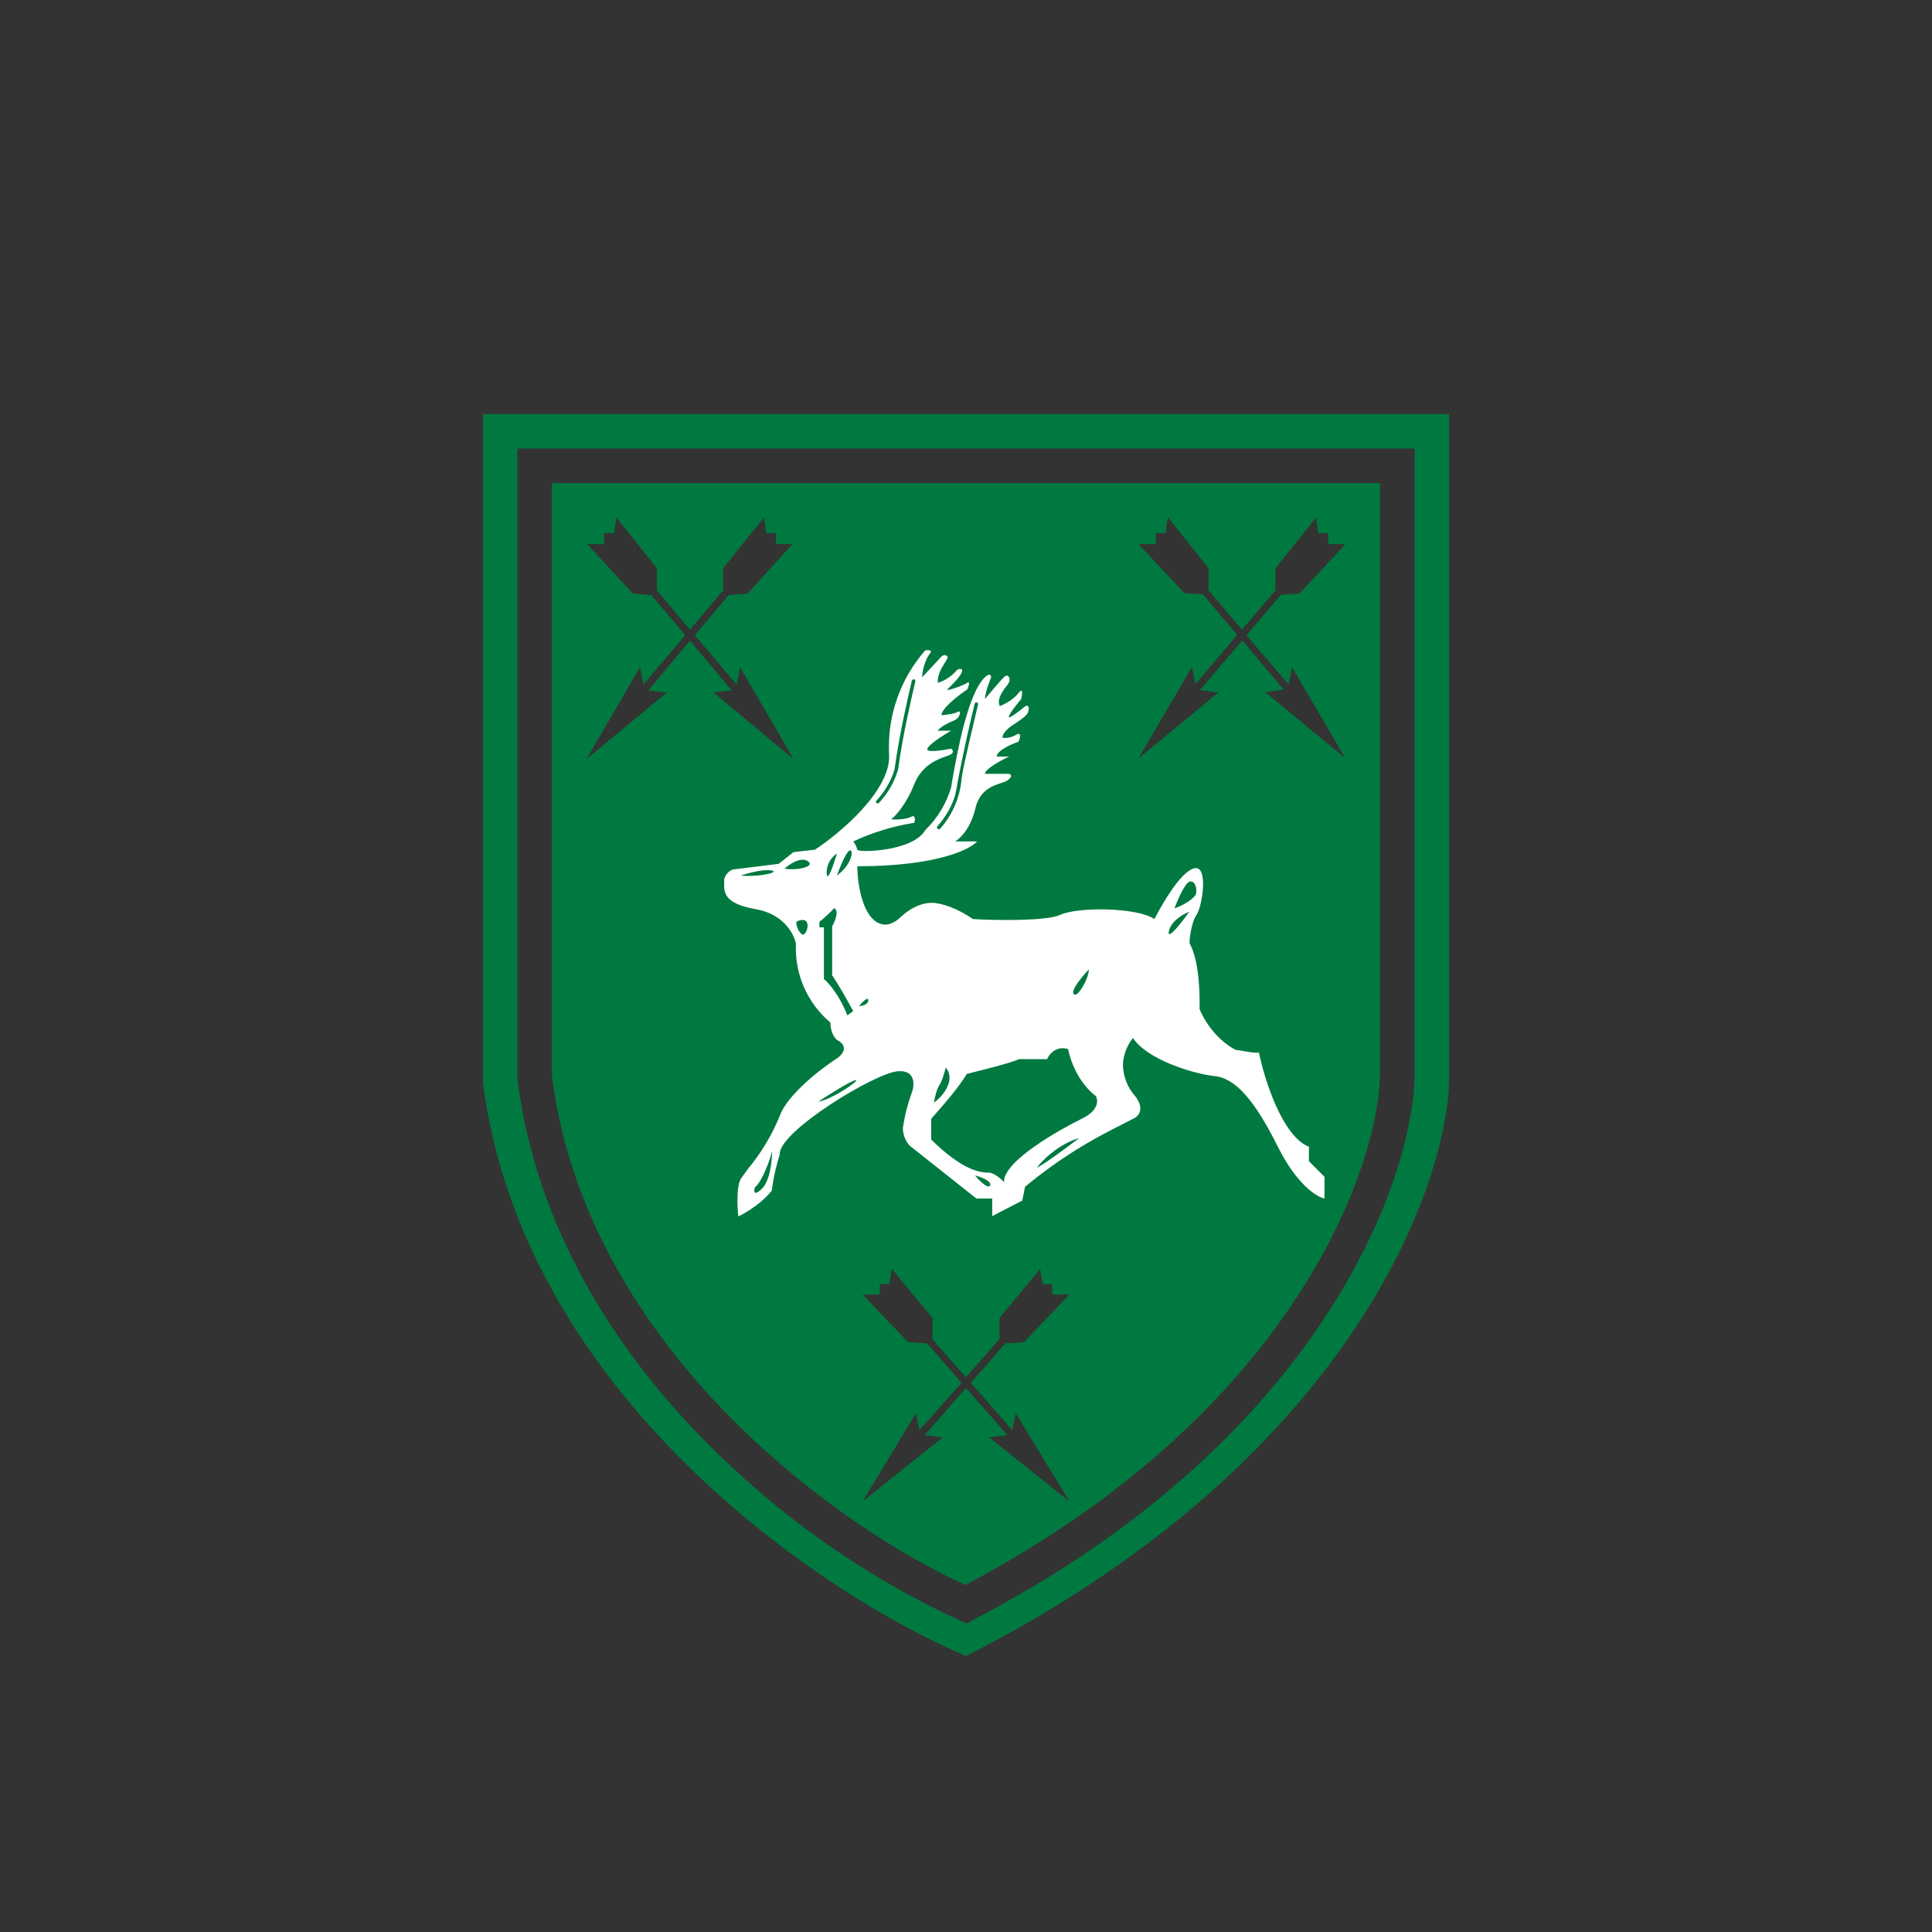
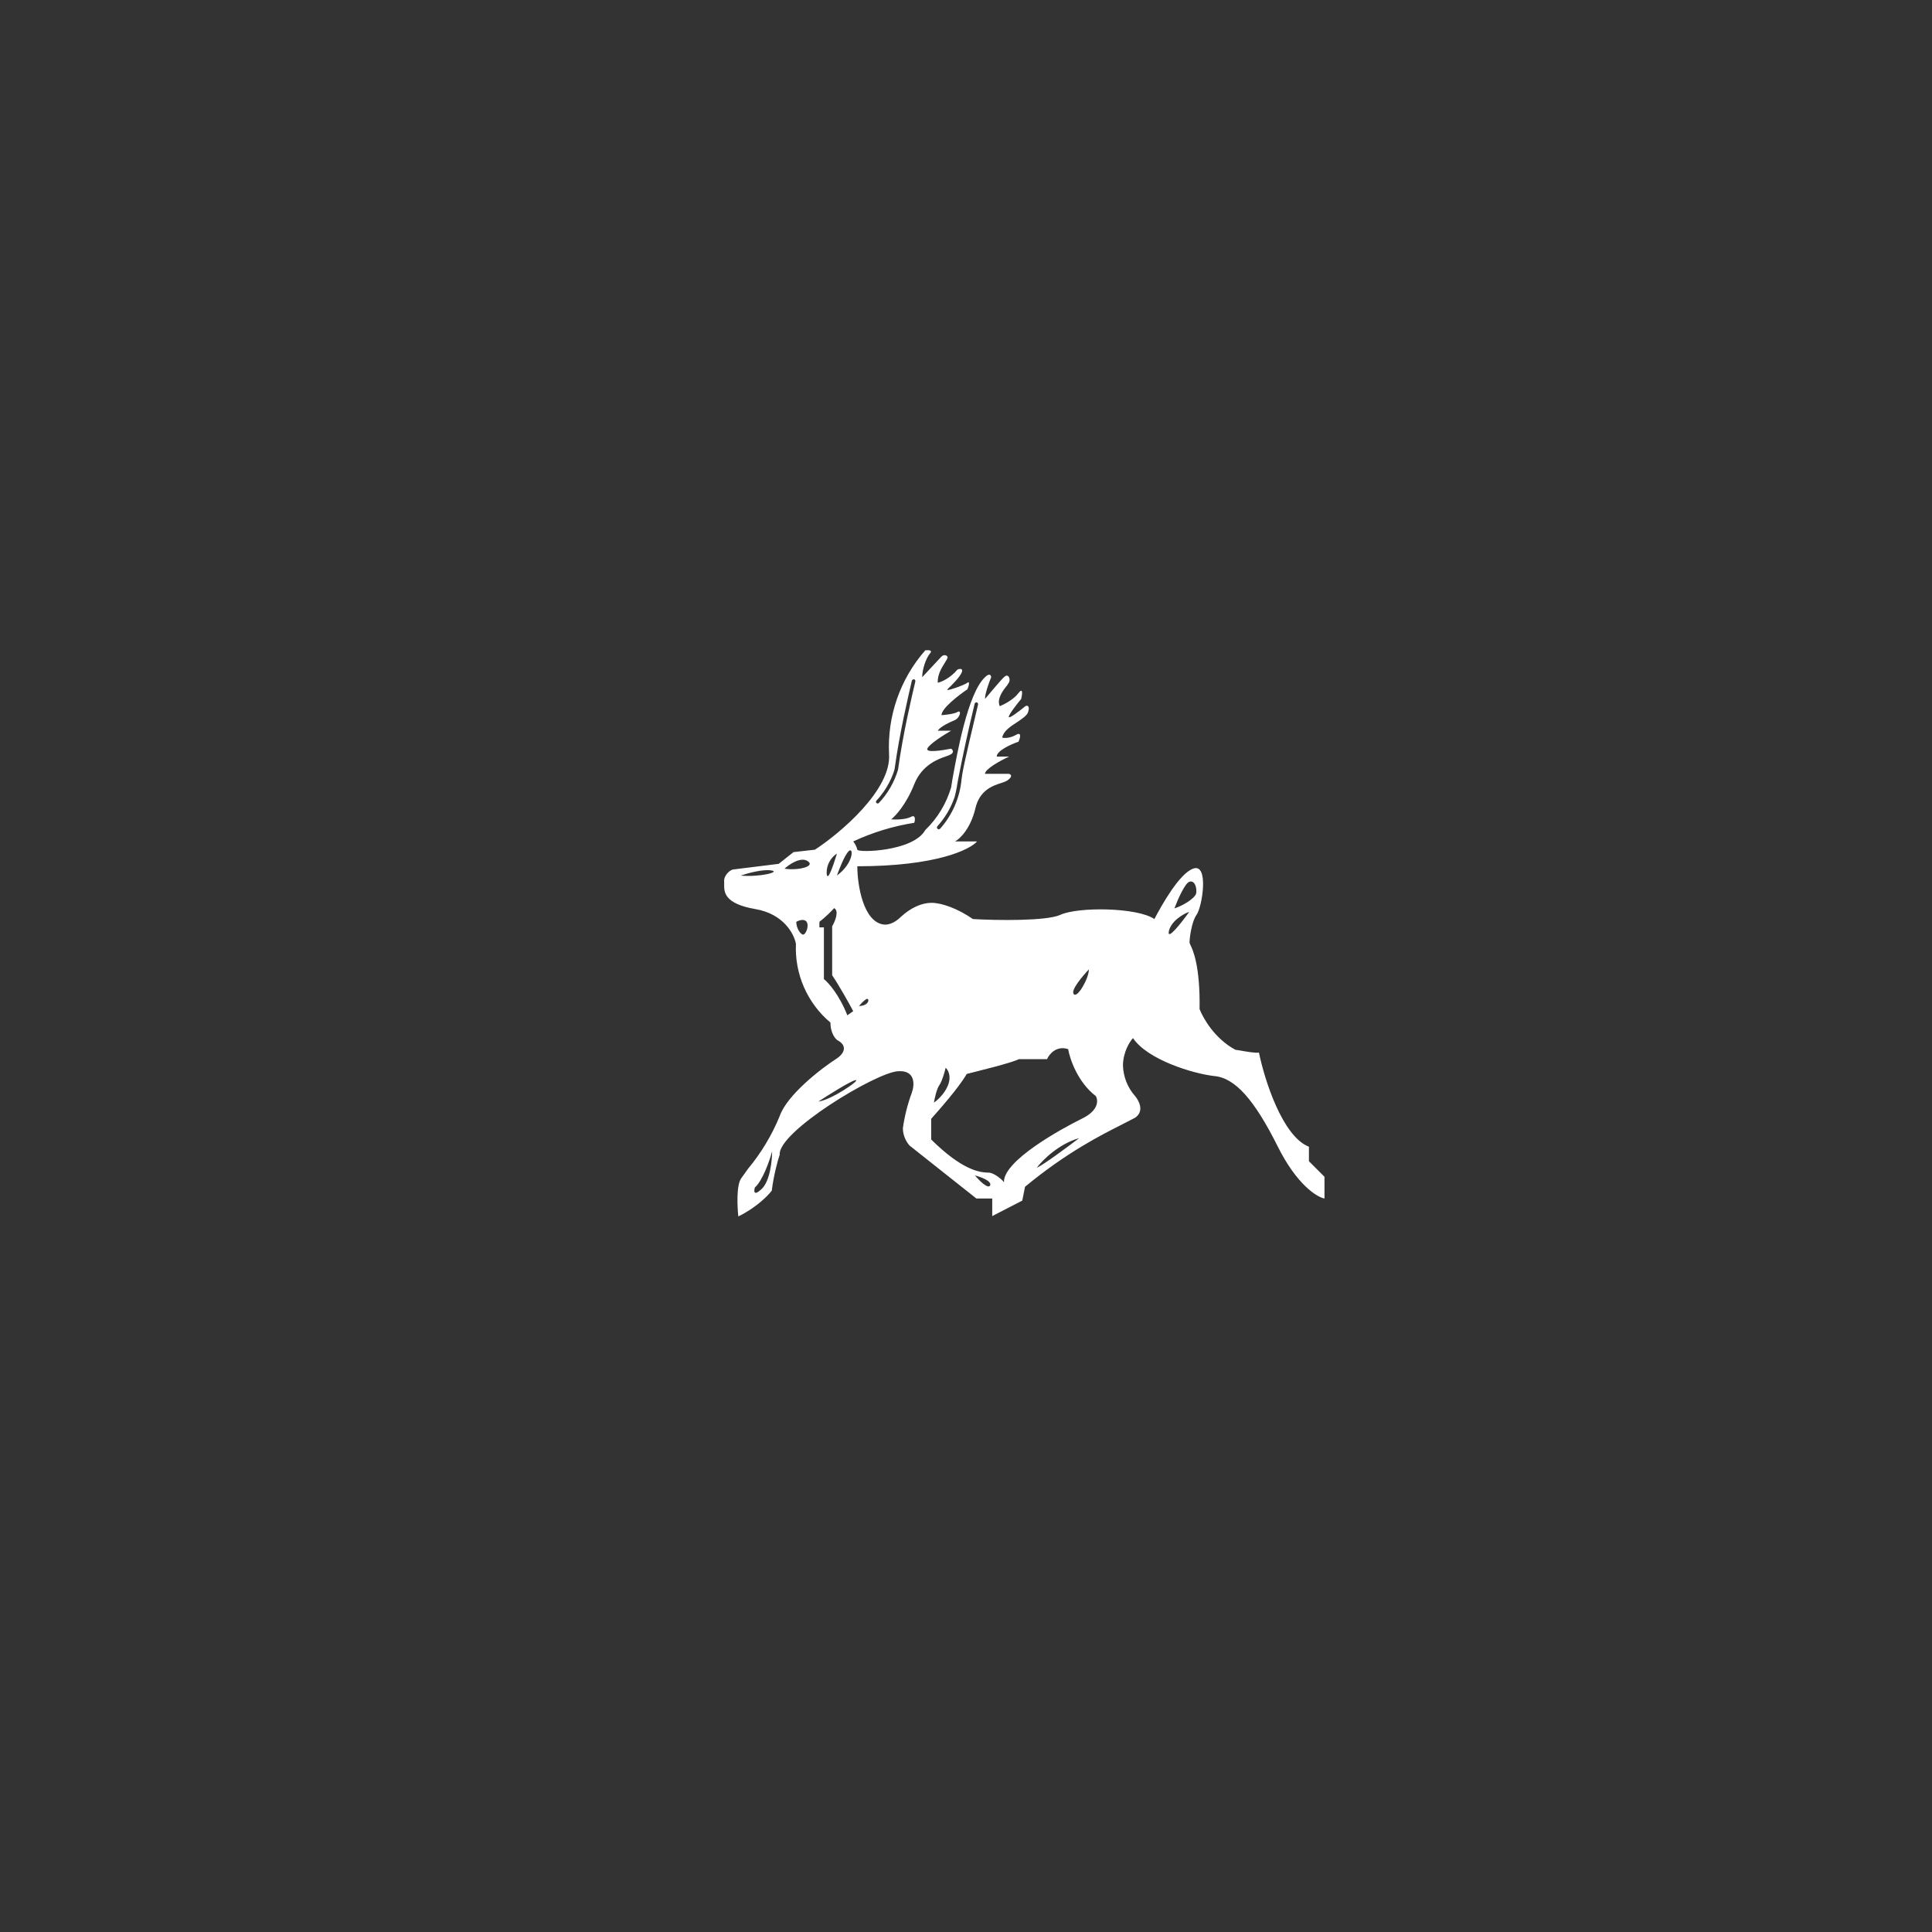
<svg xmlns="http://www.w3.org/2000/svg" width="40" height="40" viewBox="0 0 40 40" fill="none">
  <rect x="0" y="0" width="40" height="40" fill="#333333" stroke="none" />
-   <path fill-rule="evenodd" clip-rule="evenodd" d="M10 8.572H30V22.429C29.914 24.737 27.8 30.329 20 34.286C17.014 33.022 10.836 28.879 10 22.429V8.572ZM29.286 9.287H10.714V22.358C11.107 25.415 12.714 27.915 14.557 29.794C16.081 31.356 17.877 32.627 19.857 33.544L20.014 33.615L20.164 33.529C27.236 29.858 29.214 24.579 29.286 22.329V9.287ZM11.429 22.287V10.001H28.571V22.308C28.5 24.265 26.729 29.258 19.986 32.815C18.693 32.229 16.771 31.029 15.071 29.294C13.307 27.494 11.793 25.129 11.429 22.294V22.287ZM13.6 11.765L12.764 10.715L12.714 11.037H12.507V11.265H12.157L13.1 12.287L13.486 12.322L14.186 13.151L13.321 14.172L13.25 13.815L12.143 15.715L13.807 14.337L13.421 14.294L14.286 13.265L15.15 14.294L14.771 14.337L16.429 15.715L15.321 13.815L15.25 14.172L14.386 13.151L15.086 12.322L15.479 12.287L16.407 11.265H16.064V11.037H15.864L15.814 10.715L14.971 11.765V12.222L14.286 13.037L13.6 12.222V11.765ZM24.186 10.715L25.021 11.765V12.222L25.714 13.037L26.407 12.222V11.765L27.25 10.715L27.293 11.037H27.5V11.265H27.857L26.907 12.287L26.521 12.315L25.807 13.151L26.679 14.172L26.75 13.815L27.857 15.701L26.193 14.329L26.579 14.279L25.721 13.258L24.843 14.287L25.229 14.337L23.571 15.701L24.679 13.808L24.75 14.165L25.614 13.144L24.907 12.308L24.521 12.279L23.571 11.265H23.929V11.037H24.129L24.179 10.715H24.186ZM19.307 27.287L18.464 26.272L18.414 26.587H18.214V26.801H17.857L18.8 27.787L19.193 27.815L19.907 28.629L19.036 29.608L18.964 29.258L17.857 31.087L19.521 29.758L19.143 29.715L20 28.736L20.857 29.715L20.479 29.758L22.143 31.087L21.029 29.258L20.957 29.608L20.1 28.629L20.814 27.815L21.2 27.787L22.143 26.801H21.786V26.587H21.586L21.536 26.272L20.693 27.287V27.722L20 28.515L19.307 27.729V27.287Z" fill="#007940" />
  <path fill-rule="evenodd" clip-rule="evenodd" d="M18.407 15.614C18.457 16.35 17.407 17.242 16.872 17.592L16.429 17.642L16.122 17.885L15.193 18C15.122 18 14.979 18.121 14.993 18.257V18.307C14.993 18.457 14.979 18.707 15.636 18.821C16.229 18.921 16.443 19.342 16.479 19.542C16.465 19.851 16.522 20.158 16.646 20.44C16.77 20.723 16.957 20.973 17.193 21.171C17.193 21.385 17.293 21.507 17.336 21.535C17.579 21.664 17.443 21.835 17.336 21.907C17 22.121 16.293 22.671 16.143 23.107C15.981 23.502 15.759 23.871 15.486 24.2L15.343 24.4C15.243 24.55 15.265 24.985 15.286 25.185C15.65 25.007 15.9 24.757 15.979 24.65C16.015 24.35 16.1 24.028 16.143 23.907C16.1 23.435 18.15 22.192 18.6 22.178C18.957 22.157 18.936 22.464 18.879 22.621C18.791 22.859 18.729 23.106 18.693 23.357C18.693 23.535 18.786 23.671 18.836 23.721L20.215 24.814H20.543V25.178L21.165 24.857L21.222 24.571C22.093 23.85 22.815 23.492 23.222 23.285L23.5 23.142C23.7 23.007 23.579 22.785 23.5 22.692C23.346 22.518 23.258 22.296 23.25 22.064C23.25 21.778 23.393 21.564 23.457 21.492C23.758 21.942 24.7 22.228 25.136 22.278C25.572 22.314 25.972 22.771 26.457 23.742C26.85 24.528 27.265 24.785 27.422 24.814V24.364L27.1 24.042V23.742C26.55 23.528 26.179 22.35 26.065 21.792C25.993 21.807 25.8 21.771 25.679 21.75L25.579 21.735C25.15 21.507 24.907 21.078 24.836 20.892C24.85 19.985 24.693 19.657 24.643 19.557L24.629 19.521C24.622 19.471 24.665 19.092 24.772 18.942C24.893 18.778 25.036 17.857 24.7 17.985C24.415 18.092 24.058 18.728 23.9 19.028C23.55 18.785 22.315 18.771 21.95 18.942C21.665 19.071 20.629 19.057 20.143 19.028C19.836 18.814 19.5 18.692 19.286 18.692C19.086 18.692 18.858 18.792 18.657 18.978C18.5 19.135 18.358 19.15 18.3 19.142C17.872 19.092 17.75 18.321 17.75 17.935C19.379 17.935 20.079 17.592 20.229 17.421H19.772C19.872 17.371 20.093 17.157 20.193 16.742C20.279 16.357 20.558 16.264 20.743 16.207C20.808 16.185 20.858 16.164 20.886 16.135C20.972 16.064 20.922 16.028 20.886 16.021H20.393C20.393 15.921 20.722 15.742 20.893 15.664H20.636C20.636 15.542 20.936 15.407 21.086 15.357C21.122 15.285 21.157 15.142 21.036 15.214C20.915 15.285 20.793 15.285 20.75 15.271C20.772 15.142 20.915 15.042 21.05 14.957C21.157 14.885 21.265 14.814 21.286 14.742C21.329 14.607 21.265 14.6 21.229 14.621C21.115 14.714 20.886 14.892 20.886 14.842C20.886 14.792 21.058 14.571 21.143 14.471C21.165 14.378 21.186 14.221 21.086 14.35C20.986 14.485 20.786 14.585 20.7 14.621C20.629 14.471 20.772 14.285 20.85 14.192L20.886 14.135C20.929 14.078 20.886 13.921 20.786 14.021C20.7 14.1 20.493 14.357 20.393 14.471C20.393 14.357 20.479 14.121 20.522 14.021C20.508 13.928 20.436 13.978 20.393 14.021C20.036 14.357 19.815 15.6 19.715 16.157L19.693 16.3C19.594 16.636 19.41 16.941 19.157 17.185C18.907 17.635 17.75 17.657 17.75 17.592C17.735 17.53 17.706 17.471 17.665 17.421C18.066 17.234 18.491 17.104 18.929 17.035C18.95 16.971 18.957 16.857 18.858 16.914C18.743 16.971 18.536 16.971 18.45 16.964C18.543 16.892 18.765 16.65 18.929 16.235C19.093 15.828 19.429 15.714 19.593 15.657C19.628 15.647 19.662 15.632 19.693 15.614C19.758 15.571 19.722 15.521 19.693 15.5C19.515 15.535 19.165 15.592 19.2 15.5C19.236 15.407 19.543 15.214 19.693 15.128H19.415C19.479 15.035 19.657 14.957 19.772 14.907C19.879 14.857 19.915 14.685 19.822 14.742C19.743 14.785 19.572 14.8 19.493 14.807C19.493 14.664 19.85 14.392 20.029 14.271C20.058 14.207 20.086 14.092 20.029 14.135C19.957 14.192 19.565 14.321 19.615 14.278L19.629 14.257C19.7 14.192 19.879 14.014 19.915 13.914C19.943 13.835 19.865 13.842 19.822 13.864C19.679 14.035 19.493 14.121 19.415 14.135C19.407 13.964 19.5 13.821 19.558 13.728C19.6 13.657 19.629 13.621 19.615 13.592C19.572 13.542 19.515 13.571 19.493 13.592L19.093 14.021C19.093 13.864 19.165 13.642 19.25 13.535C19.322 13.457 19.222 13.457 19.157 13.464C18.637 14.056 18.368 14.827 18.407 15.614ZM15.336 18.128C15.479 18.078 15.8 17.992 15.965 18.021C16.172 18.05 15.743 18.164 15.329 18.128H15.336ZM16.243 17.985C16.343 17.892 16.579 17.735 16.722 17.828C16.893 17.942 16.508 18.028 16.243 17.985ZM16.7 19.085C16.65 19.014 16.536 19.057 16.486 19.085C16.486 19.228 16.579 19.35 16.629 19.35C16.679 19.35 16.758 19.178 16.7 19.085ZM17.272 18.8C17.215 18.864 17.079 19 16.965 19.085V19.2H17.058V20.271C17.15 20.342 17.379 20.6 17.543 21.021L17.665 20.935C17.579 20.771 17.365 20.392 17.229 20.192V19.178C17.293 19.071 17.379 18.85 17.265 18.8H17.272ZM17.779 20.835C17.815 20.792 17.886 20.714 17.936 20.685C18.008 20.65 18.008 20.828 17.779 20.828V20.835ZM17.329 17.671C17.261 17.715 17.206 17.775 17.169 17.847C17.131 17.918 17.113 17.998 17.115 18.078C17.129 18.292 17.258 17.9 17.329 17.671ZM17.329 18.121C17.379 17.985 17.486 17.707 17.572 17.621C17.679 17.528 17.672 17.871 17.336 18.121H17.329ZM15.986 23.835C15.936 24.028 15.786 24.45 15.629 24.585C15.607 24.657 15.6 24.778 15.772 24.614C15.943 24.45 15.986 24.028 15.986 23.828V23.835ZM16.943 22.807C17.15 22.671 17.593 22.392 17.707 22.364C17.85 22.335 17.222 22.771 16.943 22.807ZM19.336 22.828C19.35 22.742 19.393 22.542 19.45 22.464C19.508 22.378 19.558 22.192 19.579 22.107C19.629 22.15 19.7 22.278 19.629 22.464C19.558 22.65 19.4 22.785 19.336 22.828ZM22.543 20.071C22.415 20.207 22.165 20.5 22.229 20.578C22.3 20.685 22.543 20.257 22.543 20.078V20.071ZM24.315 18.807C24.379 18.635 24.529 18.292 24.622 18.257C24.736 18.214 24.786 18.385 24.765 18.5C24.729 18.607 24.493 18.75 24.315 18.807ZM24.622 18.878C24.5 18.921 24.25 19.064 24.2 19.278C24.157 19.492 24.465 19.1 24.622 18.878ZM20.179 24.335C20.3 24.364 20.536 24.45 20.5 24.542C20.457 24.628 20.265 24.435 20.179 24.328V24.335ZM21.465 24.178C21.579 24.021 21.929 23.678 22.343 23.564C22.108 23.742 21.608 24.114 21.465 24.178ZM20.786 24.478C20.743 24.414 20.586 24.292 20.486 24.278H20.45C20.293 24.271 19.936 24.242 19.279 23.592V23.164C19.45 22.971 19.85 22.521 20.015 22.235C20.286 22.164 20.893 22.021 21.1 21.928H21.679C21.722 21.821 21.879 21.642 22.115 21.721C22.15 21.928 22.315 22.407 22.686 22.692C22.736 22.771 22.758 22.985 22.407 23.157C21.972 23.371 20.765 24.035 20.786 24.478ZM18.929 14.064C18.943 14.071 18.957 14.092 18.95 14.114C18.879 14.414 18.693 15.2 18.593 15.935C18.516 16.195 18.379 16.432 18.193 16.628C18.186 16.633 18.178 16.636 18.169 16.635C18.161 16.635 18.153 16.631 18.146 16.625C18.14 16.619 18.137 16.611 18.136 16.602C18.136 16.593 18.138 16.585 18.143 16.578C18.372 16.342 18.493 16.042 18.522 15.921C18.622 15.185 18.808 14.4 18.879 14.092C18.886 14.071 18.907 14.064 18.929 14.064ZM20.25 14.585C20.252 14.576 20.25 14.566 20.245 14.558C20.24 14.55 20.231 14.544 20.222 14.542C20.212 14.54 20.202 14.543 20.194 14.548C20.186 14.553 20.181 14.562 20.179 14.571C20.052 15.092 19.938 15.616 19.836 16.142C19.815 16.257 19.8 16.371 19.765 16.5C19.689 16.724 19.567 16.931 19.407 17.107C19.401 17.114 19.398 17.124 19.398 17.134C19.399 17.144 19.404 17.154 19.411 17.16C19.419 17.167 19.428 17.17 19.439 17.17C19.449 17.169 19.458 17.164 19.465 17.157C19.716 16.874 19.871 16.519 19.907 16.142L19.922 16.035C19.957 15.807 20.157 14.978 20.25 14.585Z" fill="white" />
</svg>